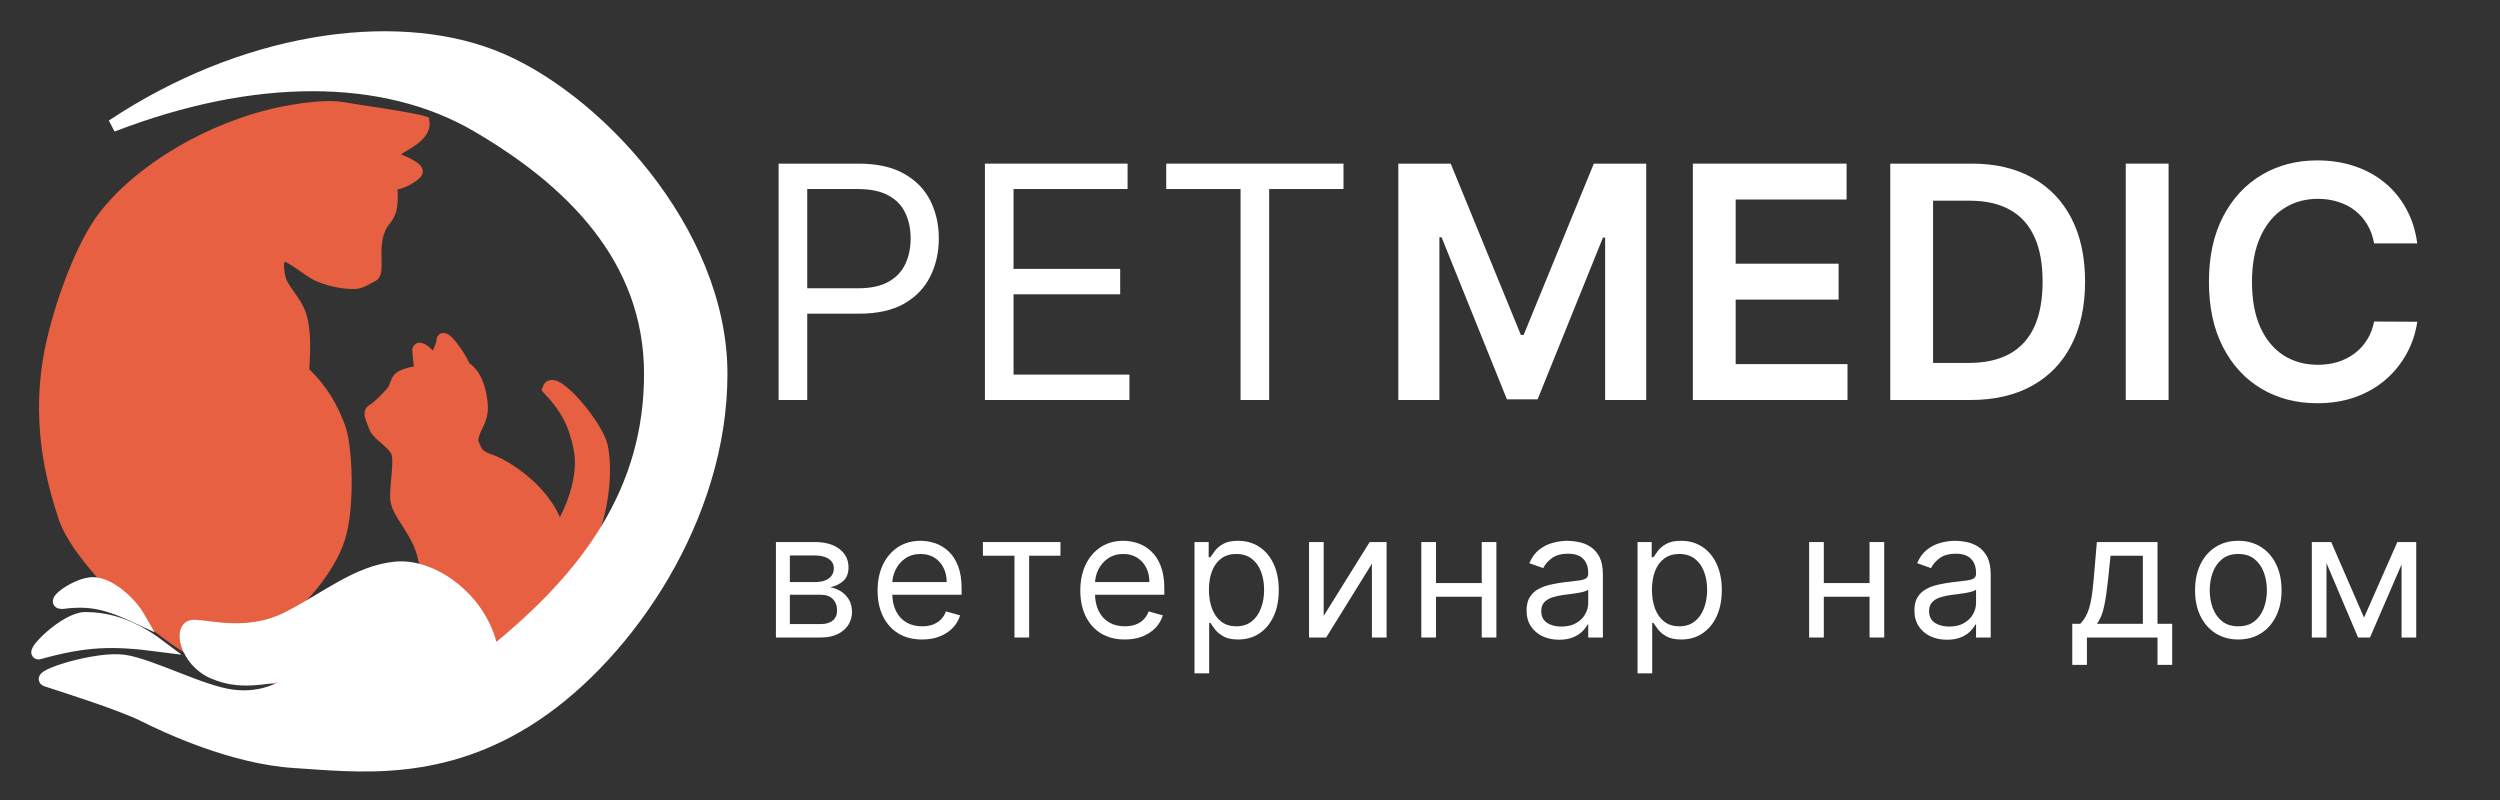
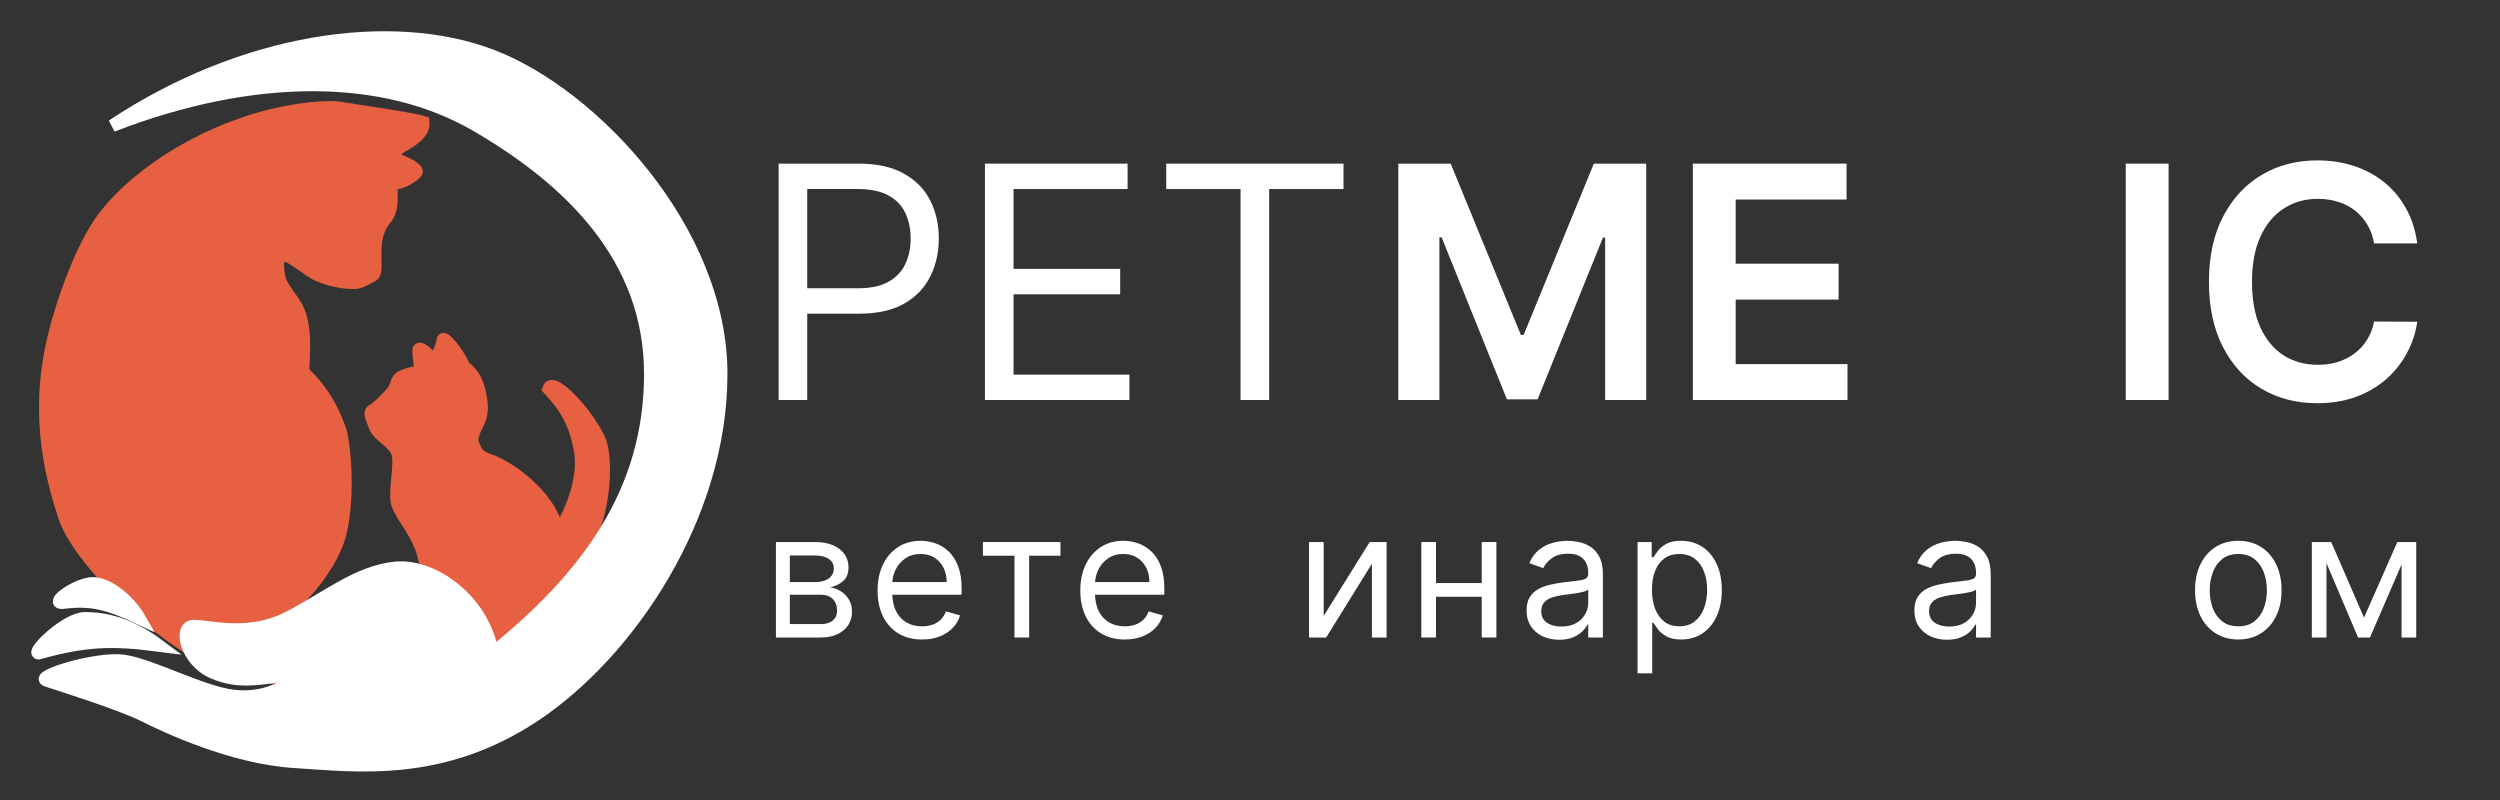
<svg xmlns="http://www.w3.org/2000/svg" width="200" height="64" viewBox="0 0 200 64" fill="none">
  <rect x="0" y="0" width="200" height="64" fill="#333333" stroke="none" />
  <path d="M27.337 8.653C28.313 8.838 32.921 9.466 33.869 9.778C34.006 10.873 32.171 11.644 31.966 11.828C31.817 11.961 30.862 12.553 31.54 12.704C32.411 12.971 33.548 13.54 33.291 13.811C32.884 14.241 32.02 14.691 31.449 14.691C31.21 14.691 31.314 15.185 31.314 15.367C31.314 15.585 31.327 15.822 31.314 16.043C31.28 16.613 31.209 17.076 30.791 17.575C29.438 19.189 30.401 21.686 29.817 22.036C29.435 22.209 28.86 22.622 28.371 22.622C27.126 22.646 25.971 22.224 25.585 22.07C24.622 21.686 23.274 20.342 22.503 20.342C22.253 20.932 22.118 20.918 22.31 22.07C22.503 23.223 23.659 23.991 24.044 25.335C24.429 26.68 24.307 28.237 24.237 29.753C25.772 31.186 26.548 32.634 27.126 34.171C27.704 35.707 27.897 40.509 27.126 43.006C26.356 45.503 23.574 49.153 19.228 51.457C24.386 53.319 27.401 53.581 33.098 52.034C33.237 51.571 33.291 51.073 33.676 50.881C34.061 50.689 34.193 50.32 34.639 50.113C34.353 47.64 34.254 45.311 33.676 43.775C33.098 42.238 31.942 41.085 31.75 40.125C31.557 39.165 32.135 36.86 31.75 36.092C31.364 35.323 30.209 34.747 30.016 34.171C29.823 33.595 29.438 33.018 29.823 32.826C30.209 32.634 31.364 31.482 31.557 31.098C31.75 30.713 31.75 30.329 32.135 30.137C32.52 29.945 33.036 29.79 33.676 29.753C33.676 29.753 33.483 28.409 33.483 28.024C33.483 27.64 34.402 28.325 34.639 28.985C34.639 28.985 35.41 27.832 35.41 27.256C35.41 26.68 36.707 28.306 37.144 29.369C37.935 29.921 38.3 30.713 38.492 32.058C38.685 33.403 38.107 33.979 37.914 34.555C37.721 35.131 37.721 35.323 37.914 35.707C38.107 36.092 38.107 36.476 39.263 36.86C40.419 37.244 44.019 39.462 44.657 42.622C46.062 40.373 46.776 37.82 46.39 35.9C46.005 33.979 45.417 32.732 43.886 31.098C44.271 29.945 47.739 33.979 48.124 35.707C48.509 37.436 48.317 40.893 46.968 43.582C45.62 46.271 41.189 50.497 37.336 52.61C33.483 54.723 23.659 55.107 18.65 53.57C13.642 52.034 6.321 44.927 5.164 41.365C4.291 38.676 2.746 33.595 4.254 27.187C5.083 23.667 6.693 19.528 8.248 17.46C11.137 13.619 16.916 10.162 22.696 9.009C24.815 8.587 26.548 8.505 27.337 8.653Z" fill="#E66041" stroke="#E66041" stroke-linecap="round" />
  <path d="M39.39 4.474C31.323 1.372 19.409 3.135 8.984 10.059C20.249 5.704 30.703 5.715 38.149 10.059C45.596 14.403 52.023 20.608 52.023 29.916C52.023 39.225 47.084 46.074 39.39 52.256C38.772 48.167 34.736 45.12 31.633 45.43C28.531 45.74 26.049 47.912 22.946 49.464C19.843 51.015 16.74 50.084 15.499 50.084C14.258 50.084 14.879 52.877 17.051 53.807C19.223 54.738 20.843 54.27 24.187 53.807C22.936 54.998 21.084 55.979 18.602 55.669C16.12 55.359 12.086 53.187 9.914 52.877C7.743 52.566 2.778 54.118 3.709 54.428C4.64 54.738 9.604 56.289 11.466 57.22C13.327 58.151 18.602 60.633 23.566 60.944C28.531 61.254 35.356 62.185 42.803 57.22C50.249 52.256 57.696 41.397 57.696 29.916C57.696 18.437 47.457 7.577 39.39 4.474Z" fill="white" />
  <path d="M12.707 51.635C8.999 51.157 6.9 51.199 3.088 52.256C2.468 52.256 5.26 49.464 6.812 49.464C8.363 49.464 10.336 49.859 12.707 51.635Z" fill="white" />
  <path d="M7.432 46.671C6.191 46.671 4.019 48.222 4.95 48.222C7.343 47.903 8.707 48.316 11.155 49.464C10.355 48.072 8.673 46.671 7.432 46.671Z" fill="white" />
  <path d="M39.39 4.474C31.323 1.372 19.409 3.135 8.984 10.059C20.249 5.704 30.703 5.715 38.149 10.059C45.596 14.403 52.023 20.608 52.023 29.916C52.023 39.225 47.084 46.074 39.39 52.256C38.772 48.167 34.736 45.12 31.633 45.43C28.531 45.74 26.049 47.912 22.946 49.464C19.843 51.015 16.74 50.084 15.499 50.084C14.258 50.084 14.879 52.877 17.051 53.807C19.223 54.738 20.843 54.27 24.187 53.807C22.936 54.998 21.084 55.979 18.602 55.669C16.12 55.359 12.086 53.187 9.914 52.877C7.743 52.566 2.778 54.118 3.709 54.428C4.64 54.738 9.604 56.289 11.466 57.22C13.327 58.151 18.602 60.633 23.566 60.944C28.531 61.254 35.356 62.185 42.803 57.22C50.249 52.256 57.696 41.397 57.696 29.916C57.696 18.437 47.457 7.577 39.39 4.474Z" stroke="white" />
  <path d="M12.707 51.635C8.999 51.157 6.9 51.199 3.088 52.256C2.468 52.256 5.26 49.464 6.812 49.464C8.363 49.464 10.336 49.859 12.707 51.635Z" stroke="white" />
  <path d="M7.432 46.671C6.191 46.671 4.019 48.222 4.95 48.222C7.343 47.903 8.707 48.316 11.155 49.464C10.355 48.072 8.673 46.671 7.432 46.671Z" stroke="white" />
  <path d="M62.29 32V13.091H68.679C70.162 13.091 71.375 13.359 72.317 13.894C73.265 14.424 73.966 15.141 74.422 16.046C74.877 16.95 75.105 17.96 75.105 19.074C75.105 20.188 74.877 21.201 74.422 22.111C73.972 23.023 73.277 23.749 72.335 24.291C71.394 24.826 70.187 25.094 68.716 25.094H64.136V23.062H68.642C69.658 23.062 70.473 22.887 71.089 22.536C71.704 22.185 72.151 21.711 72.427 21.114C72.711 20.511 72.852 19.831 72.852 19.074C72.852 18.317 72.711 17.64 72.427 17.043C72.151 16.446 71.701 15.978 71.079 15.639C70.458 15.294 69.633 15.122 68.605 15.122H64.579V32H62.29Z" fill="white" />
  <path d="M78.794 32V13.091H90.206V15.122H81.083V21.511H89.615V23.543H81.083V29.969H90.353V32H78.794Z" fill="white" />
  <path d="M93.299 15.122V13.091H107.48V15.122H101.534V32H99.245V15.122H93.299Z" fill="white" />
  <path d="M111.865 13.091H116.057L121.67 26.793H121.892L127.506 13.091H131.697V32H128.411V19.009H128.235L123.009 31.945H120.553L115.327 18.982H115.152V32H111.865V13.091Z" fill="white" />
  <path d="M135.428 32V13.091H147.726V15.962H138.853V21.096H147.089V23.967H138.853V29.128H147.8V32H135.428Z" fill="white" />
-   <path d="M157.628 32H151.221V13.091H157.757C159.635 13.091 161.248 13.47 162.596 14.227C163.95 14.977 164.99 16.058 165.716 17.467C166.443 18.877 166.806 20.563 166.806 22.527C166.806 24.497 166.44 26.189 165.707 27.605C164.981 29.021 163.931 30.107 162.559 30.864C161.192 31.621 159.549 32 157.628 32ZM154.646 29.036H157.462C158.779 29.036 159.878 28.796 160.758 28.316C161.638 27.83 162.3 27.107 162.743 26.146C163.186 25.18 163.408 23.974 163.408 22.527C163.408 21.081 163.186 19.88 162.743 18.926C162.3 17.966 161.645 17.249 160.777 16.775C159.915 16.295 158.844 16.055 157.564 16.055H154.646V29.036Z" fill="white" />
-   <path d="M173.486 13.091V32H170.06V13.091H173.486Z" fill="white" />
+   <path d="M173.486 13.091V32H170.06V13.091H173.486" fill="white" />
  <path d="M193.381 19.471H189.927C189.829 18.905 189.647 18.403 189.383 17.966C189.118 17.523 188.789 17.147 188.395 16.84C188.001 16.532 187.551 16.301 187.047 16.147C186.548 15.987 186.01 15.907 185.431 15.907C184.403 15.907 183.492 16.166 182.698 16.683C181.904 17.193 181.282 17.944 180.833 18.935C180.384 19.92 180.159 21.124 180.159 22.546C180.159 23.992 180.384 25.211 180.833 26.202C181.288 27.186 181.91 27.931 182.698 28.436C183.492 28.935 184.4 29.184 185.422 29.184C185.988 29.184 186.517 29.11 187.01 28.962C187.508 28.808 187.955 28.584 188.349 28.288C188.749 27.993 189.084 27.63 189.355 27.199C189.632 26.768 189.823 26.276 189.927 25.722L193.381 25.74C193.251 26.639 192.971 27.482 192.54 28.27C192.116 29.058 191.559 29.753 190.869 30.357C190.18 30.954 189.373 31.421 188.45 31.76C187.527 32.092 186.502 32.258 185.376 32.258C183.714 32.258 182.23 31.874 180.925 31.104C179.62 30.335 178.592 29.224 177.841 27.771C177.09 26.319 176.715 24.577 176.715 22.546C176.715 20.508 177.094 18.766 177.851 17.32C178.608 15.867 179.639 14.756 180.944 13.986C182.249 13.217 183.726 12.832 185.376 12.832C186.428 12.832 187.407 12.98 188.312 13.276C189.216 13.571 190.023 14.005 190.731 14.577C191.438 15.144 192.02 15.839 192.476 16.664C192.937 17.483 193.239 18.418 193.381 19.471Z" fill="white" />
  <path d="M62.074 51V43.364H65.196C66.018 43.364 66.671 43.549 67.155 43.92C67.639 44.292 67.881 44.782 67.881 45.392C67.881 45.856 67.743 46.216 67.468 46.471C67.193 46.723 66.84 46.894 66.409 46.983C66.691 47.023 66.964 47.122 67.229 47.281C67.498 47.44 67.72 47.659 67.896 47.938C68.071 48.213 68.159 48.551 68.159 48.952C68.159 49.343 68.06 49.693 67.861 50.001C67.662 50.309 67.377 50.553 67.006 50.731C66.635 50.91 66.19 51 65.673 51H62.074ZM63.188 49.926H65.673C66.078 49.926 66.394 49.83 66.623 49.638C66.852 49.446 66.966 49.184 66.966 48.852C66.966 48.458 66.852 48.148 66.623 47.923C66.394 47.694 66.078 47.58 65.673 47.58H63.188V49.926ZM63.188 46.565H65.196C65.511 46.565 65.781 46.522 66.006 46.436C66.232 46.347 66.404 46.221 66.523 46.058C66.646 45.892 66.707 45.697 66.707 45.472C66.707 45.15 66.573 44.898 66.305 44.716C66.036 44.53 65.667 44.438 65.196 44.438H63.188V46.565Z" fill="white" />
  <path d="M73.767 51.159C73.031 51.159 72.396 50.997 71.863 50.672C71.332 50.344 70.923 49.886 70.635 49.3C70.35 48.71 70.207 48.024 70.207 47.242C70.207 46.459 70.35 45.77 70.635 45.173C70.923 44.573 71.324 44.106 71.838 43.771C72.355 43.433 72.958 43.264 73.648 43.264C74.045 43.264 74.438 43.331 74.826 43.463C75.214 43.596 75.567 43.811 75.885 44.109C76.203 44.404 76.457 44.795 76.645 45.283C76.834 45.77 76.929 46.37 76.929 47.082V47.58H71.043V46.565H75.736C75.736 46.135 75.65 45.75 75.477 45.412C75.308 45.074 75.066 44.807 74.751 44.611C74.44 44.416 74.072 44.318 73.648 44.318C73.18 44.318 72.776 44.434 72.434 44.666C72.096 44.895 71.836 45.193 71.654 45.561C71.472 45.929 71.38 46.323 71.38 46.744V47.42C71.38 47.997 71.48 48.486 71.679 48.887C71.881 49.285 72.161 49.588 72.519 49.797C72.877 50.002 73.293 50.105 73.767 50.105C74.075 50.105 74.353 50.062 74.602 49.976C74.854 49.886 75.071 49.754 75.253 49.578C75.436 49.399 75.577 49.177 75.676 48.912L76.809 49.23C76.69 49.615 76.49 49.953 76.208 50.244C75.926 50.533 75.578 50.758 75.164 50.92C74.75 51.08 74.284 51.159 73.767 51.159Z" fill="white" />
  <path d="M78.633 44.457V43.364H84.837V44.457H82.332V51H81.158V44.457H78.633Z" fill="white" />
  <path d="M89.984 51.159C89.248 51.159 88.613 50.997 88.08 50.672C87.549 50.344 87.14 49.886 86.852 49.3C86.567 48.71 86.424 48.024 86.424 47.242C86.424 46.459 86.567 45.77 86.852 45.173C87.14 44.573 87.541 44.106 88.055 43.771C88.572 43.433 89.175 43.264 89.865 43.264C90.262 43.264 90.655 43.331 91.043 43.463C91.431 43.596 91.784 43.811 92.102 44.109C92.42 44.404 92.674 44.795 92.862 45.283C93.051 45.77 93.146 46.37 93.146 47.082V47.58H87.26V46.565H91.953C91.953 46.135 91.867 45.75 91.694 45.412C91.525 45.074 91.283 44.807 90.968 44.611C90.657 44.416 90.289 44.318 89.865 44.318C89.397 44.318 88.993 44.434 88.651 44.666C88.314 44.895 88.053 45.193 87.871 45.561C87.689 45.929 87.598 46.323 87.598 46.744V47.42C87.598 47.997 87.697 48.486 87.896 48.887C88.098 49.285 88.378 49.588 88.736 49.797C89.094 50.002 89.51 50.105 89.984 50.105C90.292 50.105 90.571 50.062 90.819 49.976C91.071 49.886 91.288 49.754 91.47 49.578C91.653 49.399 91.794 49.177 91.893 48.912L93.026 49.23C92.907 49.615 92.707 49.953 92.425 50.244C92.143 50.533 91.795 50.758 91.381 50.92C90.967 51.08 90.501 51.159 89.984 51.159Z" fill="white" />
-   <path d="M95.561 53.864V43.364H96.694V44.577H96.833C96.92 44.444 97.039 44.275 97.191 44.07C97.347 43.861 97.569 43.675 97.858 43.513C98.149 43.347 98.544 43.264 99.041 43.264C99.684 43.264 100.251 43.425 100.741 43.746C101.232 44.068 101.614 44.524 101.889 45.114C102.165 45.704 102.302 46.4 102.302 47.202C102.302 48.01 102.165 48.711 101.889 49.305C101.614 49.895 101.233 50.352 100.746 50.677C100.259 50.998 99.697 51.159 99.061 51.159C98.57 51.159 98.177 51.078 97.882 50.916C97.587 50.75 97.36 50.562 97.201 50.354C97.042 50.142 96.92 49.966 96.833 49.827H96.734V53.864H95.561ZM96.714 47.182C96.714 47.758 96.799 48.267 96.968 48.708C97.137 49.146 97.384 49.489 97.708 49.737C98.033 49.983 98.431 50.105 98.902 50.105C99.392 50.105 99.801 49.976 100.13 49.717C100.461 49.456 100.71 49.104 100.875 48.663C101.044 48.219 101.129 47.725 101.129 47.182C101.129 46.645 101.046 46.161 100.88 45.73C100.718 45.296 100.471 44.953 100.139 44.701C99.811 44.446 99.399 44.318 98.902 44.318C98.424 44.318 98.023 44.439 97.698 44.681C97.374 44.92 97.128 45.255 96.963 45.685C96.797 46.113 96.714 46.612 96.714 47.182Z" fill="white" />
  <path d="M105.895 49.27L109.574 43.364H110.926V51H109.753V45.094L106.094 51H104.722V43.364H105.895V49.27Z" fill="white" />
  <path d="M118.816 46.645V47.739H114.6V46.645H118.816ZM114.879 43.364V51H113.705V43.364H114.879ZM119.711 43.364V51H118.538V43.364H119.711Z" fill="white" />
  <path d="M124.731 51.179C124.247 51.179 123.808 51.088 123.414 50.906C123.019 50.72 122.706 50.453 122.474 50.105C122.242 49.754 122.126 49.33 122.126 48.832C122.126 48.395 122.212 48.04 122.384 47.769C122.557 47.493 122.787 47.278 123.075 47.122C123.364 46.966 123.682 46.85 124.03 46.774C124.381 46.695 124.734 46.632 125.089 46.585C125.553 46.526 125.929 46.481 126.218 46.451C126.509 46.418 126.721 46.363 126.854 46.287C126.99 46.211 127.058 46.078 127.058 45.889V45.849C127.058 45.359 126.924 44.978 126.655 44.706C126.39 44.434 125.987 44.298 125.447 44.298C124.887 44.298 124.448 44.421 124.129 44.666C123.811 44.911 123.588 45.173 123.458 45.452L122.345 45.054C122.544 44.59 122.809 44.229 123.14 43.97C123.475 43.708 123.839 43.526 124.234 43.423C124.632 43.317 125.023 43.264 125.407 43.264C125.652 43.264 125.934 43.294 126.252 43.354C126.574 43.41 126.884 43.528 127.182 43.707C127.484 43.886 127.734 44.156 127.933 44.517C128.132 44.878 128.231 45.362 128.231 45.969V51H127.058V49.966H126.998C126.919 50.132 126.786 50.309 126.6 50.498C126.415 50.687 126.168 50.847 125.86 50.98C125.551 51.113 125.175 51.179 124.731 51.179ZM124.91 50.125C125.374 50.125 125.765 50.034 126.083 49.852C126.405 49.669 126.647 49.434 126.809 49.146C126.975 48.857 127.058 48.554 127.058 48.236V47.162C127.008 47.222 126.899 47.276 126.73 47.326C126.564 47.372 126.372 47.414 126.153 47.45C125.937 47.483 125.727 47.513 125.522 47.54C125.319 47.563 125.155 47.583 125.029 47.599C124.724 47.639 124.439 47.704 124.174 47.793C123.912 47.88 123.7 48.01 123.538 48.186C123.379 48.358 123.299 48.594 123.299 48.892C123.299 49.3 123.45 49.608 123.752 49.817C124.057 50.022 124.443 50.125 124.91 50.125Z" fill="white" />
  <path d="M131.003 53.864V43.364H132.136V44.577H132.275C132.361 44.444 132.481 44.275 132.633 44.07C132.789 43.861 133.011 43.675 133.299 43.513C133.591 43.347 133.985 43.264 134.483 43.264C135.126 43.264 135.692 43.425 136.183 43.746C136.673 44.068 137.056 44.524 137.331 45.114C137.606 45.704 137.744 46.4 137.744 47.202C137.744 48.01 137.606 48.711 137.331 49.305C137.056 49.895 136.675 50.352 136.188 50.677C135.701 50.998 135.139 51.159 134.503 51.159C134.012 51.159 133.619 51.078 133.324 50.916C133.029 50.75 132.802 50.562 132.643 50.354C132.484 50.142 132.361 49.966 132.275 49.827H132.176V53.864H131.003ZM132.156 47.182C132.156 47.758 132.24 48.267 132.41 48.708C132.579 49.146 132.825 49.489 133.15 49.737C133.475 49.983 133.873 50.105 134.343 50.105C134.834 50.105 135.243 49.976 135.571 49.717C135.903 49.456 136.151 49.104 136.317 48.663C136.486 48.219 136.571 47.725 136.571 47.182C136.571 46.645 136.488 46.161 136.322 45.73C136.16 45.296 135.913 44.953 135.581 44.701C135.253 44.446 134.841 44.318 134.343 44.318C133.866 44.318 133.465 44.439 133.14 44.681C132.816 44.92 132.57 45.255 132.405 45.685C132.239 46.113 132.156 46.612 132.156 47.182Z" fill="white" />
-   <path d="M149.842 46.645V47.739H145.626V46.645H149.842ZM145.905 43.364V51H144.731V43.364H145.905ZM150.737 43.364V51H149.564V43.364H150.737Z" fill="white" />
  <path d="M155.757 51.179C155.273 51.179 154.834 51.088 154.439 50.906C154.045 50.72 153.732 50.453 153.5 50.105C153.268 49.754 153.152 49.33 153.152 48.832C153.152 48.395 153.238 48.04 153.41 47.769C153.583 47.493 153.813 47.278 154.101 47.122C154.39 46.966 154.708 46.85 155.056 46.774C155.407 46.695 155.76 46.632 156.115 46.585C156.579 46.526 156.955 46.481 157.243 46.451C157.535 46.418 157.747 46.363 157.88 46.287C158.016 46.211 158.084 46.078 158.084 45.889V45.849C158.084 45.359 157.949 44.978 157.681 44.706C157.416 44.434 157.013 44.298 156.473 44.298C155.913 44.298 155.474 44.421 155.155 44.666C154.837 44.911 154.613 45.173 154.484 45.452L153.371 45.054C153.569 44.59 153.835 44.229 154.166 43.97C154.501 43.708 154.865 43.526 155.26 43.423C155.657 43.317 156.049 43.264 156.433 43.264C156.678 43.264 156.96 43.294 157.278 43.354C157.6 43.41 157.91 43.528 158.208 43.707C158.509 43.886 158.76 44.156 158.959 44.517C159.157 44.878 159.257 45.362 159.257 45.969V51H158.084V49.966H158.024C157.944 50.132 157.812 50.309 157.626 50.498C157.441 50.687 157.194 50.847 156.885 50.98C156.577 51.113 156.201 51.179 155.757 51.179ZM155.936 50.125C156.4 50.125 156.791 50.034 157.109 49.852C157.431 49.669 157.673 49.434 157.835 49.146C158.001 48.857 158.084 48.554 158.084 48.236V47.162C158.034 47.222 157.925 47.276 157.755 47.326C157.59 47.372 157.398 47.414 157.179 47.45C156.963 47.483 156.753 47.513 156.547 47.54C156.345 47.563 156.181 47.583 156.055 47.599C155.75 47.639 155.465 47.704 155.2 47.793C154.938 47.88 154.726 48.01 154.564 48.186C154.405 48.358 154.325 48.594 154.325 48.892C154.325 49.3 154.476 49.608 154.777 49.817C155.082 50.022 155.469 50.125 155.936 50.125Z" fill="white" />
-   <path d="M165.781 53.188V49.906H166.417C166.573 49.744 166.707 49.568 166.82 49.379C166.932 49.19 167.03 48.967 167.113 48.708C167.199 48.446 167.272 48.128 167.332 47.754C167.391 47.376 167.444 46.92 167.491 46.386L167.749 43.364H172.602V49.906H173.775V53.188H172.602V51H166.954V53.188H165.781ZM167.749 49.906H171.428V44.457H168.843L168.644 46.386C168.561 47.185 168.459 47.883 168.336 48.479C168.213 49.076 168.018 49.552 167.749 49.906Z" fill="white" />
  <path d="M179.065 51.159C178.375 51.159 177.77 50.995 177.25 50.667C176.733 50.339 176.328 49.88 176.037 49.29C175.748 48.7 175.604 48.01 175.604 47.222C175.604 46.426 175.748 45.732 176.037 45.139C176.328 44.545 176.733 44.084 177.25 43.756C177.77 43.428 178.375 43.264 179.065 43.264C179.754 43.264 180.357 43.428 180.874 43.756C181.395 44.084 181.799 44.545 182.087 45.139C182.379 45.732 182.525 46.426 182.525 47.222C182.525 48.01 182.379 48.7 182.087 49.29C181.799 49.88 181.395 50.339 180.874 50.667C180.357 50.995 179.754 51.159 179.065 51.159ZM179.065 50.105C179.588 50.105 180.019 49.971 180.357 49.702C180.695 49.434 180.945 49.081 181.108 48.644C181.27 48.206 181.351 47.732 181.351 47.222C181.351 46.711 181.27 46.236 181.108 45.795C180.945 45.354 180.695 44.998 180.357 44.726C180.019 44.454 179.588 44.318 179.065 44.318C178.541 44.318 178.11 44.454 177.772 44.726C177.434 44.998 177.184 45.354 177.021 45.795C176.859 46.236 176.778 46.711 176.778 47.222C176.778 47.732 176.859 48.206 177.021 48.644C177.184 49.081 177.434 49.434 177.772 49.702C178.11 49.971 178.541 50.105 179.065 50.105Z" fill="white" />
  <path d="M189.122 49.409L191.787 43.364H192.9L189.599 51H188.645L185.403 43.364H186.497L189.122 49.409ZM186.119 43.364V51H184.946V43.364H186.119ZM192.125 51V43.364H193.298V51H192.125Z" fill="white" />
</svg>